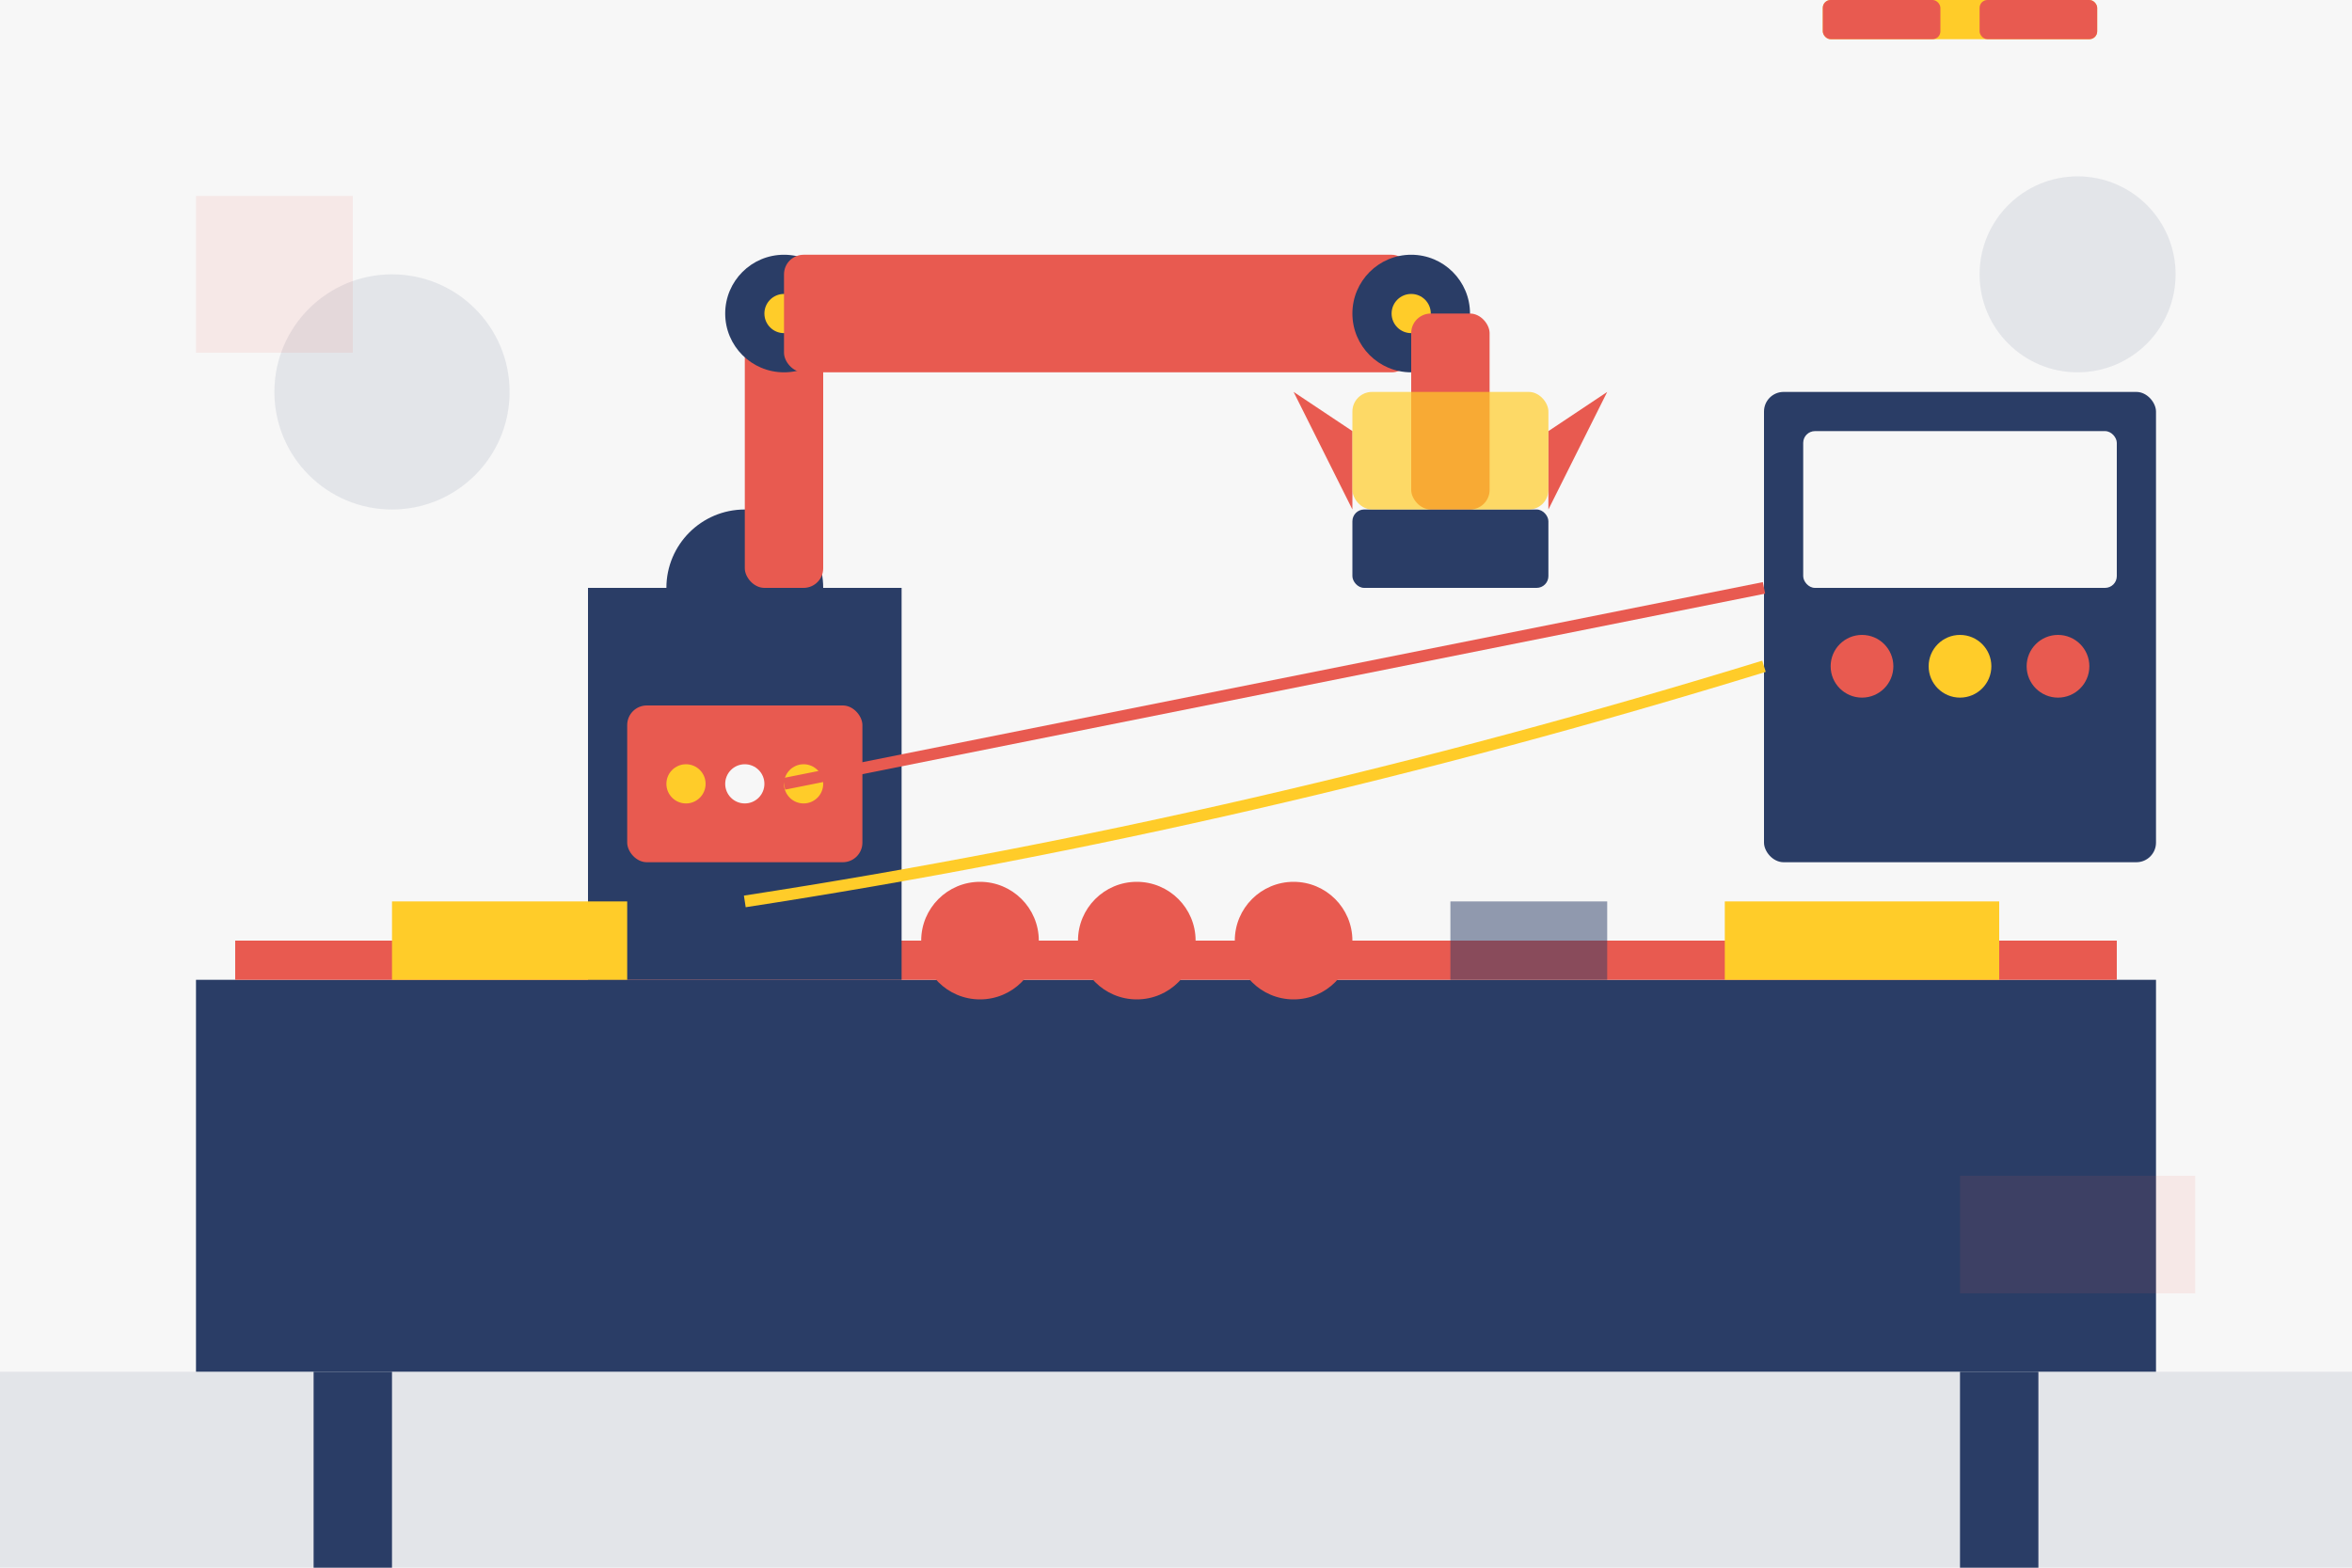
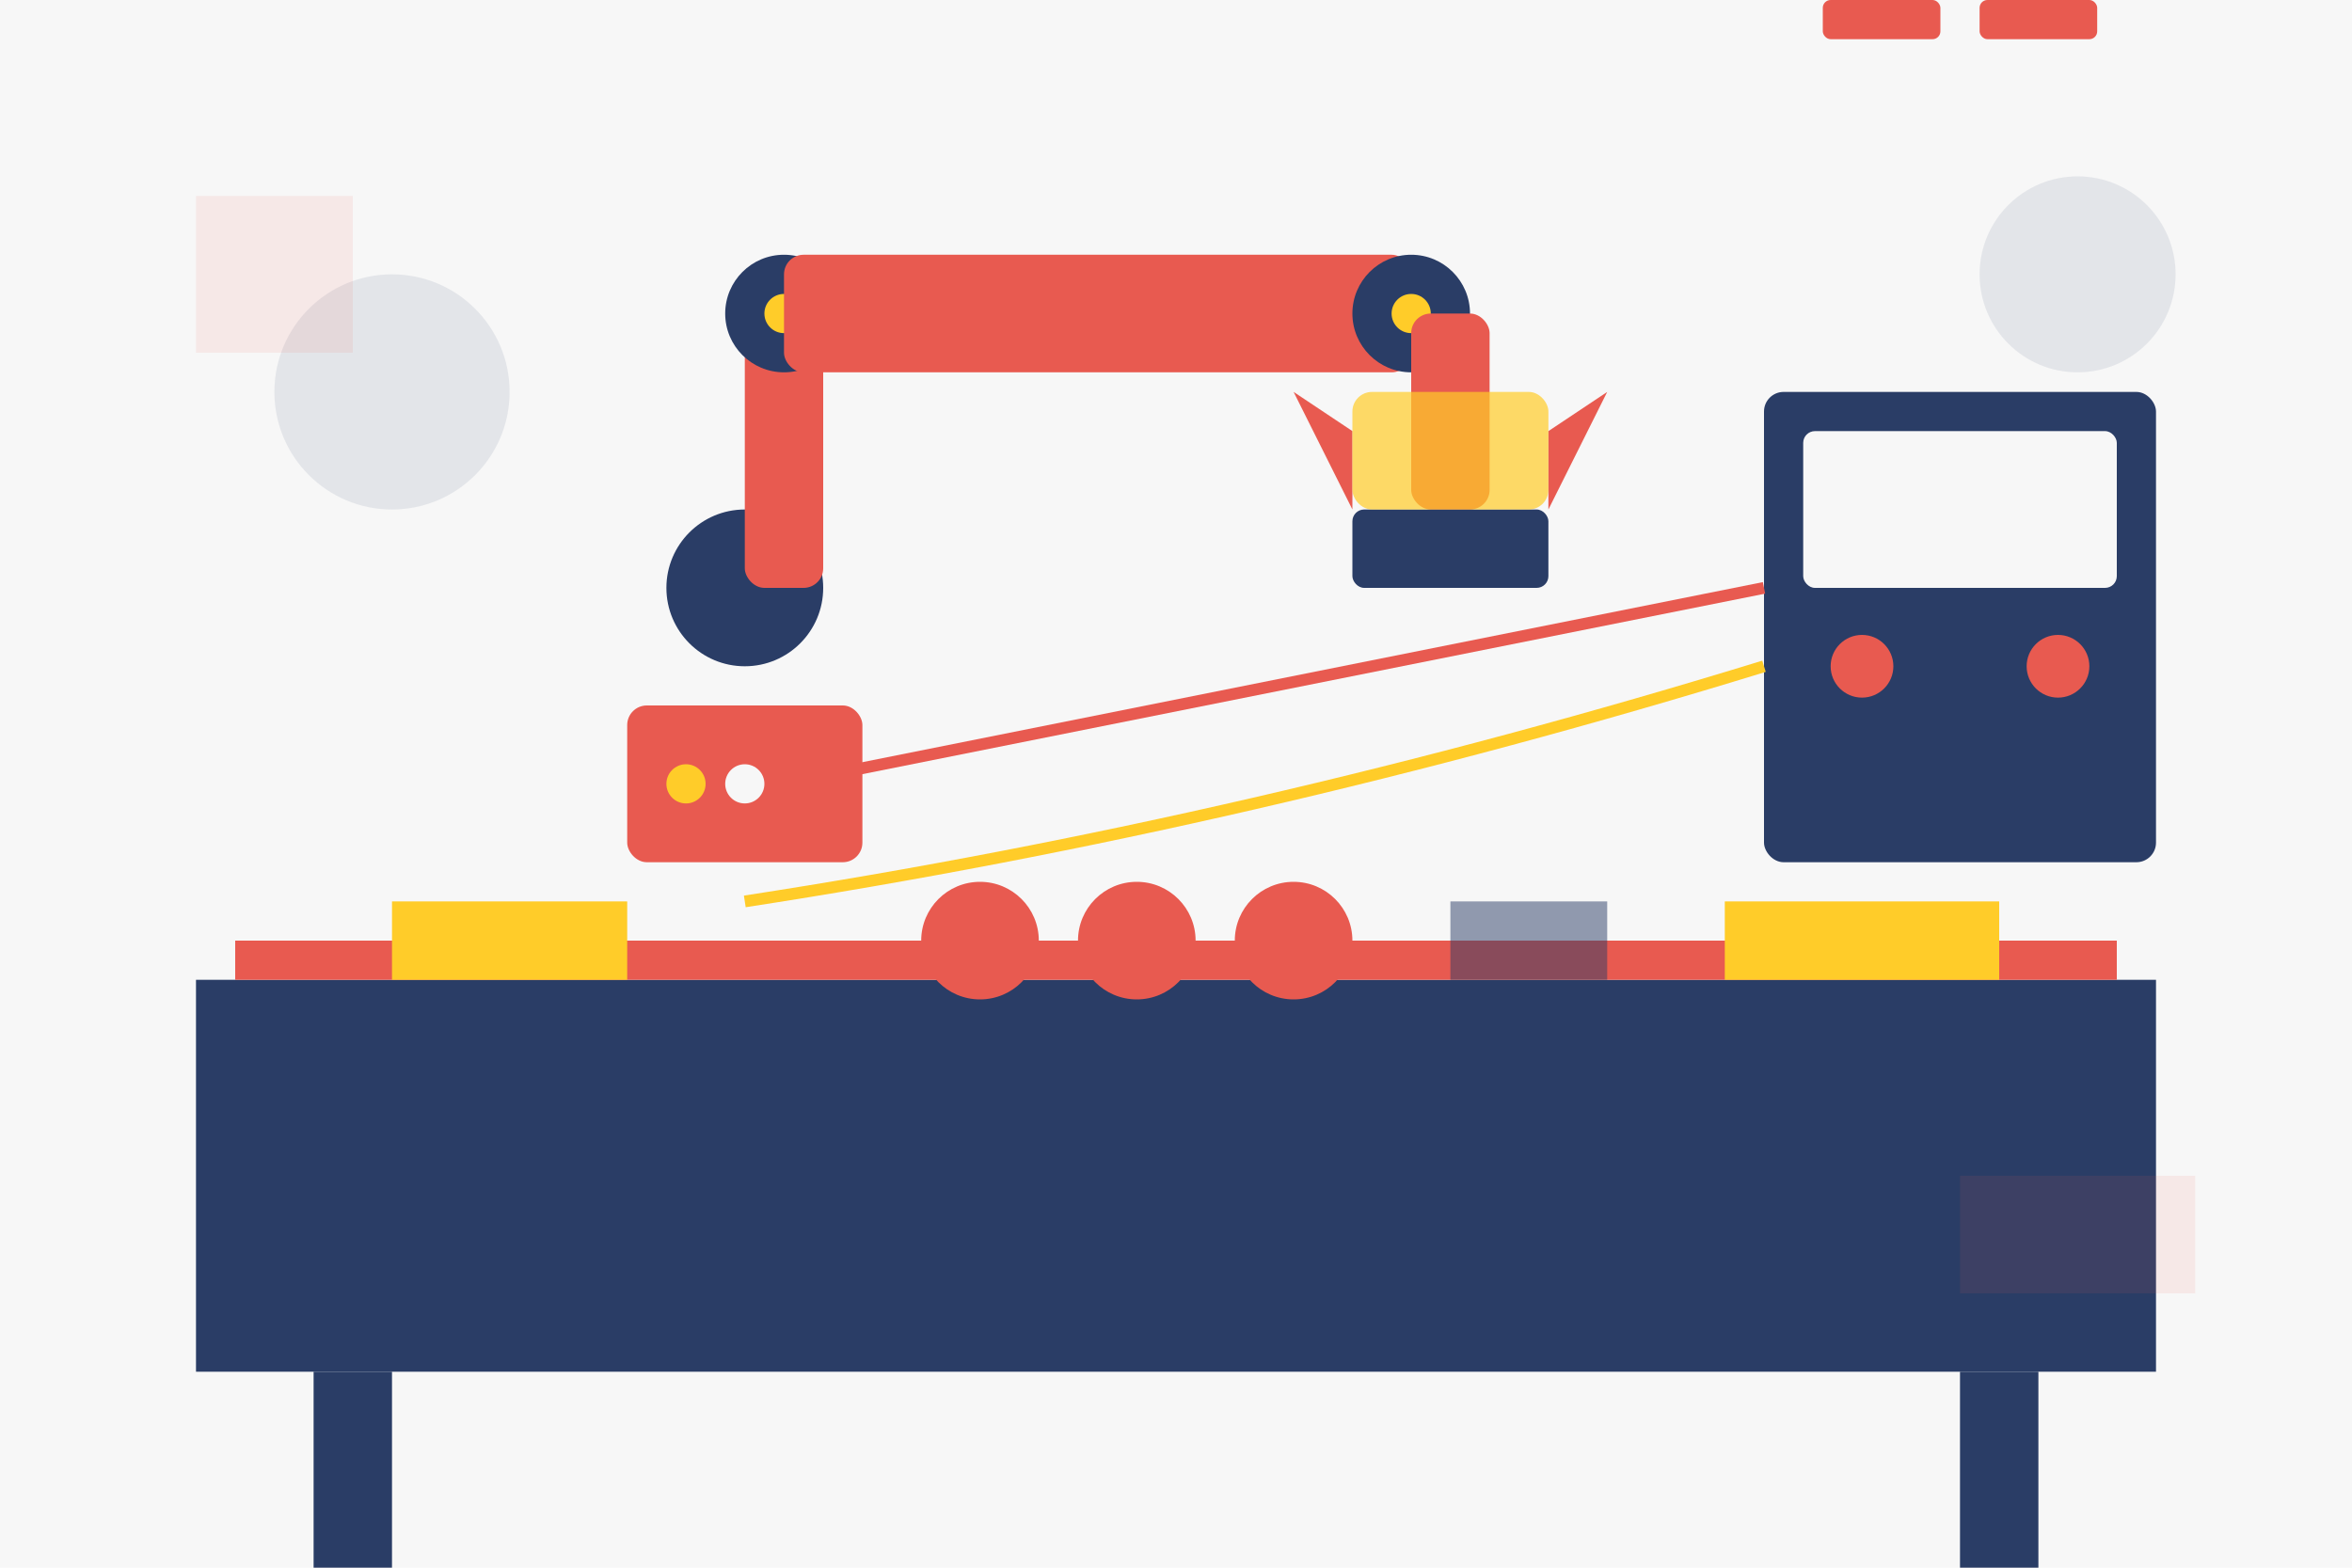
<svg xmlns="http://www.w3.org/2000/svg" viewBox="0 0 600 400" width="600" height="400">
  <rect x="0" y="0" width="600" height="400" fill="#f7f7f7" />
-   <rect x="0" y="350" width="600" height="50" fill="#2a3d66" opacity="0.1" />
  <rect x="50" y="250" width="500" height="100" fill="#2a3d66" />
  <rect x="60" y="240" width="480" height="10" fill="#e85a50" />
  <rect x="80" y="350" width="20" height="100" fill="#2a3d66" />
  <rect x="500" y="350" width="20" height="100" fill="#2a3d66" />
-   <rect x="150" y="150" width="80" height="100" fill="#2a3d66" />
  <circle cx="190" cy="150" r="20" fill="#2a3d66" />
  <rect x="160" y="180" width="60" height="40" rx="5" fill="#e85a50" />
  <circle cx="175" cy="200" r="5" fill="#ffcc29" />
  <circle cx="190" cy="200" r="5" fill="#f7f7f7" />
-   <circle cx="205" cy="200" r="5" fill="#ffcc29" />
  <rect x="190" y="80" width="20" height="70" fill="#e85a50" rx="5" />
  <circle cx="200" cy="80" r="15" fill="#2a3d66" />
  <circle cx="200" cy="80" r="5" fill="#ffcc29" />
  <rect x="200" y="65" width="160" height="30" fill="#e85a50" rx="5" />
  <circle cx="360" cy="80" r="15" fill="#2a3d66" />
  <circle cx="360" cy="80" r="5" fill="#ffcc29" />
  <rect x="360" y="80" width="20" height="50" fill="#e85a50" rx="5" />
  <rect x="345" y="130" width="50" height="20" fill="#2a3d66" rx="3" />
  <path d="M 345 130 L 330 100 L 345 110 Z" fill="#e85a50" />
  <path d="M 395 130 L 410 100 L 395 110 Z" fill="#e85a50" />
  <rect x="345" y="100" width="50" height="30" fill="#ffcc29" opacity="0.7" rx="5" />
  <rect x="100" y="230" width="60" height="20" fill="#ffcc29" />
  <rect x="440" y="230" width="70" height="20" fill="#ffcc29" />
  <circle cx="250" cy="240" r="15" fill="#e85a50" />
  <circle cx="290" cy="240" r="15" fill="#e85a50" />
  <circle cx="330" cy="240" r="15" fill="#e85a50" />
  <rect x="370" y="230" width="40" height="20" fill="#2a3d66" opacity="0.5" />
  <rect x="450" y="100" width="100" height="120" rx="5" fill="#2a3d66" />
  <rect x="460" y="110" width="80" height="40" rx="3" fill="#f7f7f7" />
  <circle cx="475" cy="170" r="8" fill="#e85a50" />
-   <circle cx="500" cy="170" r="8" fill="#ffcc29" />
  <circle cx="525" cy="170" r="8" fill="#e85a50" />
-   <rect x="465" cy="190" width="70" height="10" rx="2" fill="#ffcc29" />
  <rect x="465" cy="205" width="30" height="10" rx="2" fill="#e85a50" />
  <rect x="505" cy="205" width="30" height="10" rx="2" fill="#e85a50" />
  <path d="M 200 200 Q 300 180, 450 150" stroke="#e85a50" stroke-width="3" fill="none" />
  <path d="M 190 230 Q 320 210, 450 170" stroke="#ffcc29" stroke-width="3" fill="none" />
  <circle cx="100" cy="100" r="30" fill="#2a3d66" opacity="0.1" />
  <circle cx="530" cy="70" r="25" fill="#2a3d66" opacity="0.1" />
  <rect x="50" y="50" width="40" height="40" fill="#e85a50" opacity="0.1" />
  <rect x="500" y="300" width="60" height="30" fill="#e85a50" opacity="0.1" />
</svg>